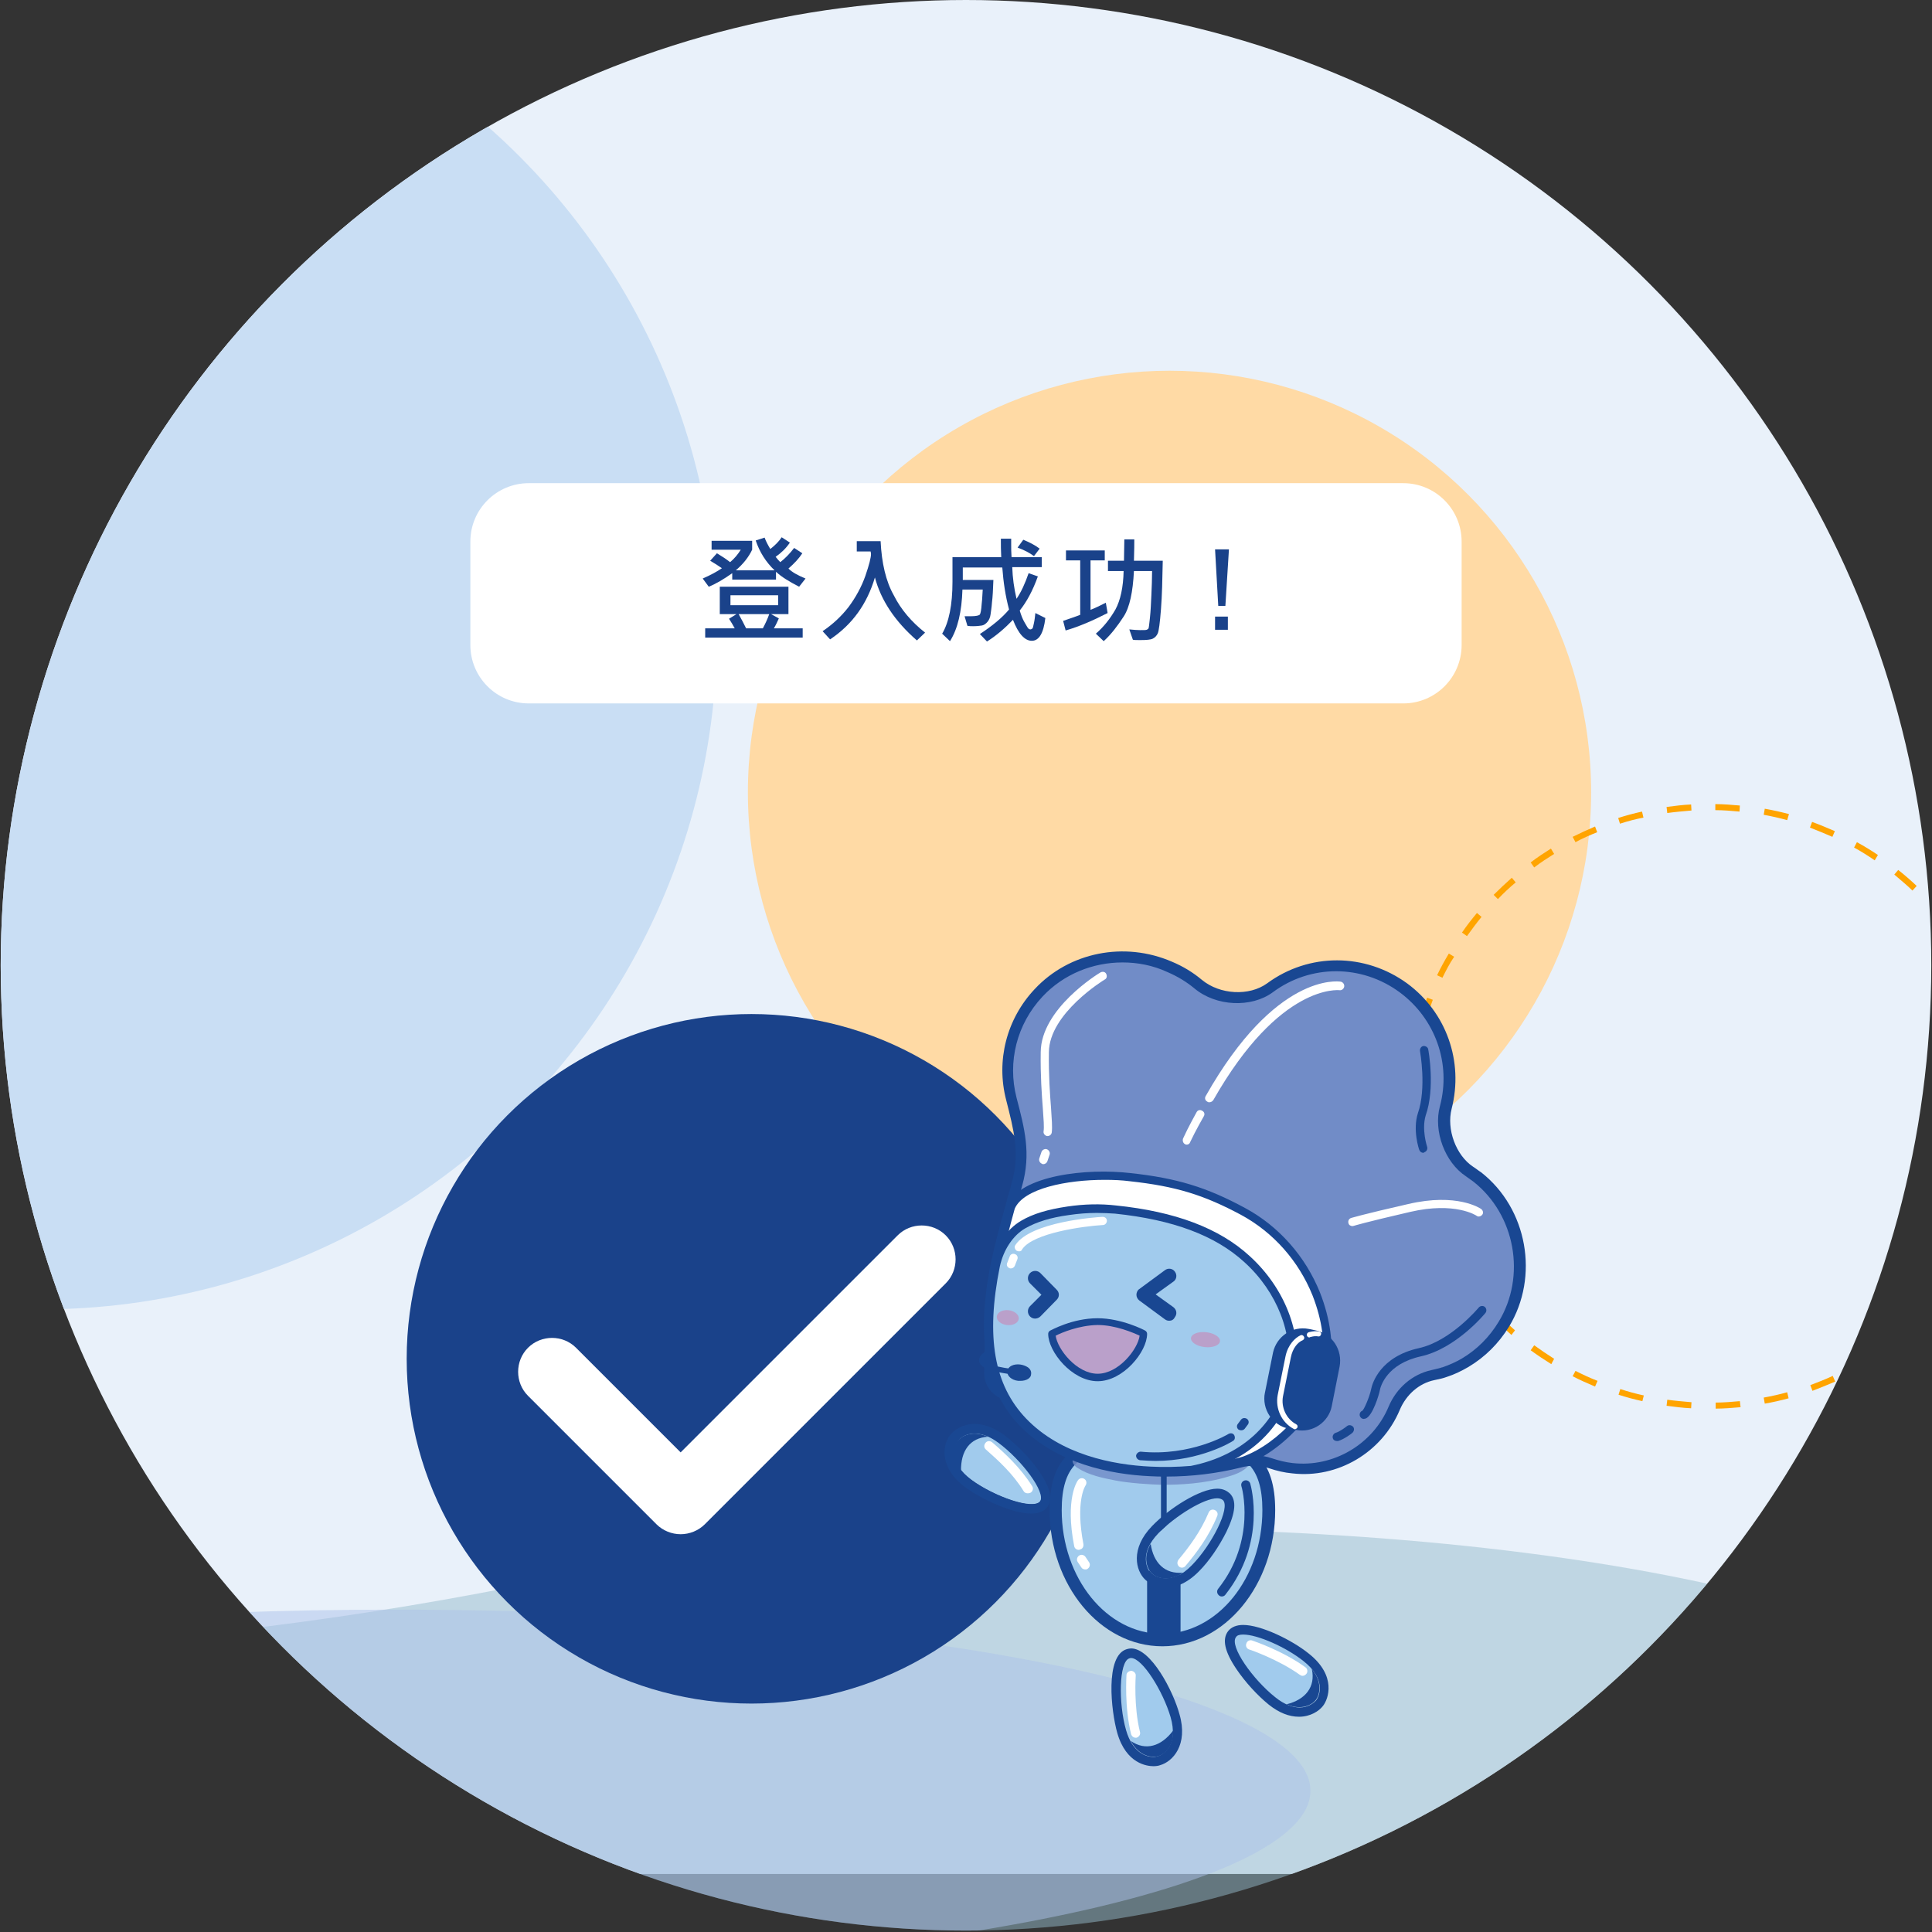
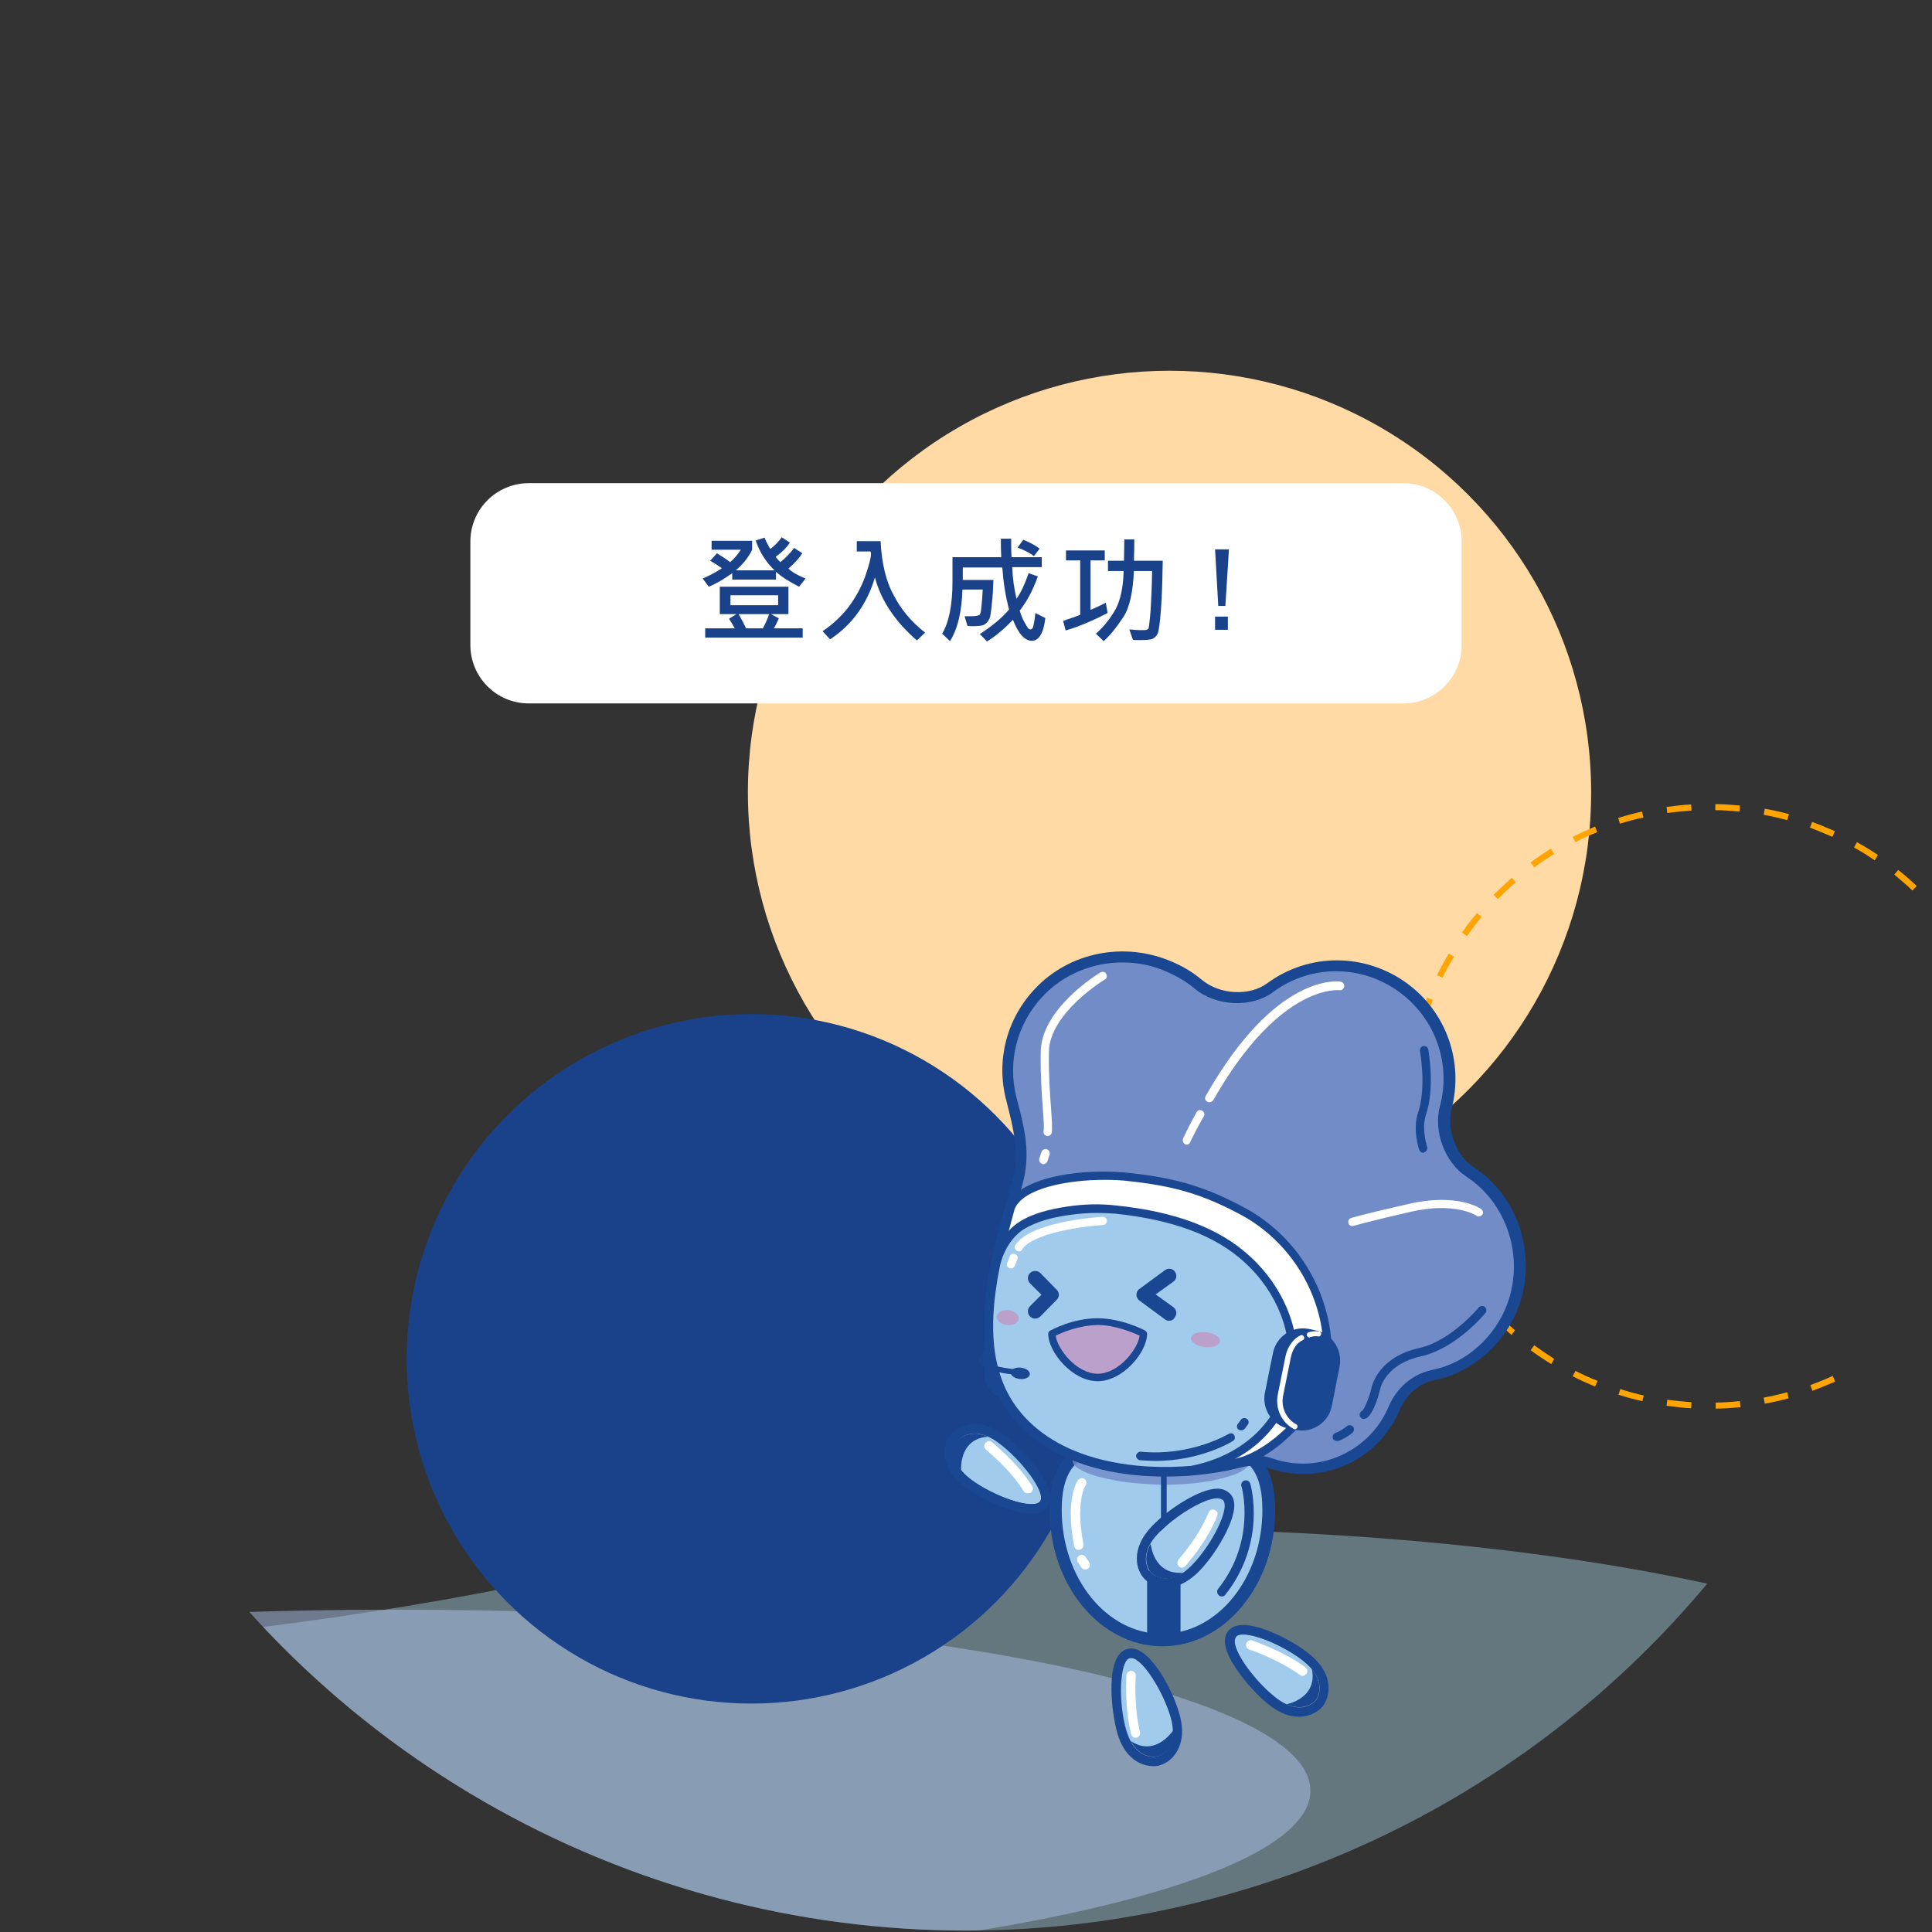
<svg xmlns="http://www.w3.org/2000/svg" xmlns:xlink="http://www.w3.org/1999/xlink" version="1.1" id="圖層_1" x="0px" y="0px" viewBox="0 0 543 543" style="enable-background:new 0 0 543 543;" xml:space="preserve">
  <rect x="0" y="0" width="543" height="543" fill="#333333" stroke="none" />
  <style type="text/css">
	.st0{clip-path:url(#SVGID_2_);}
	.st1{fill:#E9F1FA;}
	.st2{opacity:0.5;fill:#97BDCD;}
	.st3{opacity:0.5;fill:#ADC2EB;}
	.st4{fill:#FFDAA5;}
	.st5{fill:#FFA400;}
	.st6{fill:#718CC7;}
	.st7{fill:#C9DEF4;}
	.st8{fill:#1A428A;}
	.st9{fill:#A1CBED;}
	.st10{fill:#194792;}
	.st11{opacity:0.81;fill:#718CC7;}
	.st12{fill:#FFFFFF;}
	.st13{fill:#BAA0CA;}
	.st14{clip-path:url(#SVGID_3_);fill:#194792;}
	.st15{clip-path:url(#SVGID_3_);fill:#FFFFFF;}
</style>
  <g>
    <defs>
      <ellipse id="SVGID_1_" cx="271.5" cy="271.3" rx="271.3" ry="271.3" />
    </defs>
    <clipPath id="SVGID_2_">
      <use xlink:href="#SVGID_1_" style="overflow:visible;" />
    </clipPath>
    <g class="st0">
-       <rect x="-446.7" y="-11.8" class="st1" width="989.5" height="538.5" />
      <path class="st2" d="M314.4,429.6c-61,0-117,5.4-160.4,14.4c-51.6,10.7-105.2,17.6-159.9,19.9c-134.4,5.7-231.1,21.4-231.1,39.9    c0,23.3,152.7,42.2,341,42.2c8.5,0,17,0,25.3-0.1c33.9-0.3,67.7,1.1,101.2,4c26.2,2.3,54.4,3.6,83.8,3.6    c138.2,0,250.3-27.7,250.3-61.9S452.6,429.6,314.4,429.6z" />
      <path class="st3" d="M110.9,452.4c-62.8,0-120.3,4.5-165,11.8c-53,8.8-108.2,14.5-164.4,16.4c-138.3,4.7-237.8,17.6-237.8,32.9    c0,19.2,157,34.7,350.8,34.7c8.8,0,17.5,0,26.1-0.1c34.8-0.3,69.7,0.9,104.1,3.3c27,1.9,56,2.9,86.2,2.9    c142.2,0,257.4-22.8,257.4-51C368.4,475.2,253.1,452.4,110.9,452.4z" />
      <circle class="st4" cx="328.7" cy="222.7" r="118.5" />
      <path class="st5" d="M482.2,395.9l0-1.7c2.3,0,4.6-0.2,6.8-0.4l0.2,1.7C486.9,395.7,484.5,395.9,482.2,395.9z M475.3,395.8    c-2.3-0.1-4.6-0.4-6.9-0.7l0.2-1.7c2.2,0.3,4.5,0.5,6.8,0.7L475.3,395.8z M496,394.5l-0.3-1.7c2.2-0.4,4.5-0.9,6.6-1.5l0.4,1.7    C500.5,393.6,498.3,394.1,496,394.5z M461.6,393.8c-2.3-0.5-4.5-1.1-6.7-1.8l0.5-1.6c2.1,0.7,4.3,1.3,6.6,1.8L461.6,393.8z     M509.4,390.9l-0.6-1.6c2.1-0.8,4.2-1.6,6.3-2.6l0.7,1.6C513.7,389.2,511.5,390.1,509.4,390.9z M448.3,389.7    c-2.1-0.9-4.2-1.8-6.3-2.9l0.8-1.5c2,1,4.1,2,6.2,2.8L448.3,389.7z M522,385.1l-0.8-1.5c2-1.1,3.9-2.3,5.8-3.6l1,1.4    C526,382.8,524,384,522,385.1z M436,383.4c-1.9-1.2-3.9-2.5-5.8-3.9l1-1.4c1.8,1.3,3.7,2.6,5.6,3.8L436,383.4z M533.5,377.4    l-1.1-1.3c1.8-1.4,3.5-2.9,5.1-4.5l1.2,1.3C537,374.4,535.3,376,533.5,377.4z M424.8,375.2c-1.7-1.5-3.4-3.1-5.1-4.8l1.2-1.2    c1.6,1.6,3.2,3.2,4.9,4.7L424.8,375.2z M543.5,367.9l-1.3-1.2c1.5-1.7,3-3.4,4.3-5.2l1.4,1C546.6,364.4,545.1,366.2,543.5,367.9z     M415.1,365.3c-1.5-1.8-2.9-3.6-4.2-5.5l1.4-1c1.3,1.8,2.7,3.7,4.1,5.4L415.1,365.3z M552,356.9l-1.4-0.9c1.2-1.9,2.4-3.9,3.4-5.9    l1.5,0.8C554.4,353,553.2,355,552,356.9z M407.1,354c-1.2-2-2.3-4-3.3-6.1l1.5-0.7c1,2,2.1,4.1,3.2,6L407.1,354z M558.5,344.7    l-1.6-0.7c0.9-2.1,1.7-4.2,2.4-6.3l1.6,0.6C560.3,340.4,559.4,342.6,558.5,344.7z M401.1,341.5c-0.8-2.1-1.6-4.4-2.2-6.6l1.6-0.5    c0.6,2.2,1.4,4.3,2.2,6.4L401.1,341.5z M562.9,331.5l-1.7-0.4c0.5-2.2,1-4.4,1.4-6.7l1.7,0.3C564,327,563.5,329.3,562.9,331.5z     M397.2,328.2c-0.5-2.3-0.8-4.6-1.1-6.8l1.7-0.2c0.3,2.2,0.6,4.5,1.1,6.7L397.2,328.2z M565.2,317.9l-1.7-0.1    c0.2-2.2,0.3-4.5,0.3-6.8h1.7C565.5,313.2,565.4,315.6,565.2,317.9z M395.5,314.4c0-1.2-0.1-2.3-0.1-3.5c0-1.2,0-2.3,0.1-3.4    l1.7,0.1c0,1.1-0.1,2.2-0.1,3.4c0,1.1,0,2.3,0.1,3.4L395.5,314.4z M565.5,310.9h-1.7c0-2.3-0.1-4.5-0.3-6.8l1.7-0.1    C565.4,306.3,565.5,308.6,565.5,310.9z M397.8,300.8l-1.7-0.2c0.3-2.3,0.7-4.6,1.1-6.8l1.7,0.3    C398.4,296.3,398.1,298.6,397.8,300.8z M562.6,297.4c-0.4-2.2-0.8-4.5-1.4-6.7l1.7-0.4c0.6,2.2,1,4.5,1.4,6.8L562.6,297.4z     M400.5,287.5l-1.6-0.5c0.6-2.2,1.4-4.4,2.2-6.6l1.6,0.6C401.9,283.2,401.1,285.3,400.5,287.5z M559.4,284.2    c-0.7-2.1-1.5-4.3-2.4-6.3l1.6-0.7c0.9,2.1,1.8,4.3,2.5,6.5L559.4,284.2z M405.4,274.8l-1.5-0.7c1-2.1,2.1-4.1,3.3-6.1l1.5,0.9    C407.4,270.8,406.4,272.8,405.4,274.8z M554,271.7c-1.1-2-2.2-4-3.4-5.9l1.4-0.9c1.2,1.9,2.4,3.9,3.5,6L554,271.7z M412.3,263.1    l-1.4-1c1.3-1.9,2.7-3.7,4.2-5.5l1.3,1.1C415,259.4,413.6,261.3,412.3,263.1z M546.6,260.3c-1.4-1.8-2.8-3.5-4.3-5.2l1.3-1.2    c1.5,1.7,3,3.5,4.4,5.3L546.6,260.3z M421,252.7l-1.2-1.2c1.6-1.6,3.3-3.2,5.1-4.8l1.1,1.3C424.2,249.5,422.5,251.1,421,252.7z     M537.5,250.3c-1.6-1.6-3.4-3-5.1-4.5l1.1-1.3c1.8,1.4,3.6,3,5.2,4.5L537.5,250.3z M431.2,243.8l-1-1.4c1.8-1.4,3.8-2.7,5.7-3.9    l0.9,1.5C434.9,241.2,433,242.4,431.2,243.8z M526.9,241.8c-1.9-1.3-3.8-2.5-5.8-3.6l0.8-1.5c2,1.1,4,2.3,5.9,3.6L526.9,241.8z     M442.8,236.7l-0.8-1.5c2-1,4.2-2,6.3-2.9l0.6,1.6C446.9,234.7,444.8,235.6,442.8,236.7z M515,235.2c-2.1-0.9-4.2-1.8-6.3-2.6    l0.6-1.6c2.2,0.8,4.3,1.7,6.4,2.6L515,235.2z M455.3,231.5l-0.5-1.6c2.2-0.7,4.4-1.3,6.7-1.8l0.4,1.7    C459.7,230.2,457.5,230.8,455.3,231.5z M502.3,230.5c-2.2-0.6-4.4-1.1-6.6-1.5l0.3-1.7c2.3,0.4,4.5,0.9,6.8,1.5L502.3,230.5z     M468.6,228.5l-0.2-1.7c2.3-0.3,4.6-0.6,6.9-0.7l0.1,1.7C473.1,228,470.8,228.2,468.6,228.5z M488.9,228.1    c-2.2-0.2-4.5-0.4-6.8-0.4l0-1.7c2.3,0,4.6,0.2,6.9,0.4L488.9,228.1z" />
-       <circle class="st7" cx="11.6" cy="178.1" r="189.9" />
    </g>
  </g>
  <g>
    <circle class="st8" cx="211.2" cy="381.9" r="96.9" />
    <g>
      <g>
        <g>
          <path class="st9" d="M296.7,424.4c0,20.2,13.4,36.6,29.9,36.6s29.9-16.4,29.9-36.6c0-20.2-13.4-18.7-29.9-18.7      S296.7,404.2,296.7,424.4z" />
          <path class="st10" d="M326.7,462.7c-17.5,0-31.7-17.2-31.7-38.3c0-7.1,1.6-12.1,4.9-15.3c5.2-5.2,13.7-5.2,23.6-5.1l3.2,0l3.2,0      c9.8-0.1,18.3-0.1,23.6,5.1c3.3,3.3,4.9,8.3,4.9,15.3C358.4,445.5,344.2,462.7,326.7,462.7z M320.4,407.4      c-7.8,0-14.3,0.4-18.1,4.1c-2.6,2.6-3.9,6.8-3.9,12.9c0,19.2,12.7,34.8,28.2,34.8c15.6,0,28.2-15.6,28.2-34.8      c0-6.1-1.3-10.3-3.9-12.9c-4.2-4.2-12-4.1-21.1-4.1l-3.3,0l-3.3,0C322.4,407.4,321.4,407.4,320.4,407.4z" />
          <path class="st10" d="M322.4,460.6v-16.9c0-2.5,2.1-4.5,4.7-4.5l0,0c2.6,0,4.7,2,4.7,4.5v16.8c0,0-2.8,0.7-5.2,0.6      C324.3,460.8,322.4,460.6,322.4,460.6z" />
          <path class="st11" d="M302,409.5c5.4-4.4,14.4-3.8,24.7-3.8c10,0,18.9-0.5,24.3,3.5c0.5,0.4,0.7,1,0.5,1.6      c-0.9,2.4-3.9,3.5-6.3,4.2c-6.8,2.1-14.2,2.3-18,2.3c-3.6,0-10.2-0.5-13.7-1.2c-3.6-0.7-7.5-1.5-10.6-3.5      C301.8,412,300.8,410.5,302,409.5z" />
          <rect x="326.3" y="409.2" class="st10" width="1.6" height="32.2" />
        </g>
        <path class="st10" d="M343.4,448.7c-0.3,0-0.6-0.1-0.8-0.3c-0.6-0.5-0.7-1.3-0.2-1.9c10.8-13.6,6.6-28.7,6.5-28.8     c-0.2-0.7,0.2-1.4,0.9-1.6c0.7-0.2,1.4,0.2,1.6,0.9c0.2,0.7,4.6,16.5-7,31.2C344.2,448.5,343.8,448.7,343.4,448.7z" />
        <path class="st12" d="M303.2,435.6c-0.6,0-1.2-0.4-1.3-1.1c-2.6-13.3,0.9-18.3,1.1-18.5c0.4-0.6,1.3-0.7,1.8-0.3     c0.6,0.4,0.7,1.2,0.3,1.8c-0.1,0.1-2.9,4.5-0.6,16.5c0.1,0.7-0.3,1.4-1,1.5C303.4,435.6,303.3,435.6,303.2,435.6z" />
        <path class="st12" d="M305,441.1c-0.4,0-0.9-0.2-1.1-0.6l-1-1.5c-0.4-0.6-0.2-1.4,0.4-1.8c0.6-0.4,1.4-0.2,1.8,0.4l1,1.5     c0.4,0.6,0.2,1.4-0.4,1.8C305.5,441.1,305.3,441.1,305,441.1z" />
        <g>
          <g>
            <g>
              <path class="st9" d="M273,415.9c-6.4-4.7-5-9.4-3.9-10.9c1-1.4,5.1-4.3,11.6,0.4c6.4,4.7,13.5,14,11.7,16.5        C290.4,424.5,279.4,420.6,273,415.9z" />
              <path class="st10" d="M273.9,402.9c1.8,0,4,0.6,6.7,2.6c6.4,4.7,13.5,14,11.7,16.5c-0.4,0.6-1.3,0.8-2.4,0.8        c-4.1,0-11.9-3.2-16.8-6.8c-6.4-4.7-5-9.4-3.9-10.9C269.7,404.2,271.3,402.9,273.9,402.9 M273.9,400.2L273.9,400.2        c-3.4,0-5.9,1.8-7,3.3c-2.2,3-2.7,9.3,4.5,14.6c4.9,3.5,13.3,7.3,18.4,7.3c2.1,0,3.6-0.6,4.6-1.9c1.6-2.3,0.7-5.7-2.7-10.5        c-2.6-3.6-6.2-7.2-9.5-9.7C279.4,401.3,276.6,400.2,273.9,400.2L273.9,400.2z" />
            </g>
            <path class="st10" d="M277.7,403.8c-4.8-2.1-7.8,0.1-8.7,1.3c-0.9,1.2-2,4.6,1.1,8.3C270,407.8,272.6,404.1,277.7,403.8z" />
          </g>
          <path class="st12" d="M288.8,419.7c-0.4,0-0.9-0.2-1.1-0.6c-3-4.9-7.1-8.6-10.6-11.7c-0.6-0.5-0.6-1.3-0.1-1.9      c0.5-0.6,1.3-0.6,1.9-0.1c3.7,3.2,7.9,7.1,11.2,12.3c0.4,0.6,0.2,1.4-0.4,1.8C289.3,419.7,289.1,419.7,288.8,419.7z" />
        </g>
        <g>
          <g>
            <g>
              <path class="st9" d="M329.1,482.6c2.2,7.6-1.8,10.5-3.6,11c-1.7,0.5-6.7,0.2-8.9-7.4c-2.2-7.6-2-19.3,0.9-20.2        C320.6,465.1,326.9,475,329.1,482.6z" />
              <path class="st10" d="M317.9,466c3.2,0,9,9.4,11.1,16.6c2.2,7.6-1.8,10.5-3.6,11c-0.3,0.1-0.7,0.2-1.2,0.2        c-2.2,0-5.9-1.3-7.7-7.5c-2.2-7.6-2-19.3,0.9-20.2C317.6,466,317.8,466,317.9,466 M317.9,463.3c-0.4,0-0.8,0.1-1.2,0.2        c-6.2,1.8-4.4,17.5-2.7,23.5c2.5,8.8,8.5,9.4,10.2,9.4c0.7,0,1.4-0.1,1.9-0.3c3.5-1,7.9-5.7,5.4-14.3        C329.7,475.2,323.5,463.3,317.9,463.3L317.9,463.3z" />
            </g>
            <path class="st10" d="M317.8,489.3c2.5,4.6,6.2,4.7,7.7,4.3c1.5-0.4,4.4-2.4,4.2-7.2C326.4,490.8,322,492.2,317.8,489.3z" />
          </g>
          <path class="st12" d="M319.2,488.4c-0.6,0-1.1-0.4-1.3-1c-1.9-7.6-1.3-16.3-1.3-16.6c0-0.7,0.7-1.2,1.4-1.2      c0.7,0.1,1.3,0.7,1.2,1.4c0,0.1-0.6,8.6,1.2,15.8c0.2,0.7-0.3,1.4-1,1.6C319.4,488.4,319.3,488.4,319.2,488.4z" />
        </g>
        <g>
          <g>
            <g>
              <path class="st9" d="M325.7,430.8c-5.5,5.7-3.3,10.1-2,11.4c1.3,1.2,5.8,3.3,11.3-2.4c5.5-5.7,10.9-16.1,8.7-18.3        C341.4,419.3,331.2,425.1,325.7,430.8z" />
              <path class="st10" d="M342.1,421.1c0.7,0,1.2,0.2,1.6,0.5c2.2,2.1-3.1,12.6-8.7,18.3c-2.8,2.9-5.4,3.8-7.4,3.8        c-1.9,0-3.3-0.8-4-1.4c-1.3-1.3-3.5-5.7,2-11.4C330.4,426,338.4,421.1,342.1,421.1 M342.1,418.4c-4.8,0-13.5,5.5-18.3,10.5        c-6.2,6.4-4.6,12.6-1.9,15.1c1.1,1,3.2,2.2,5.8,2.2c2.2,0,5.6-0.8,9.3-4.6c2.9-2.9,5.7-7.1,7.7-11.1c2.6-5.4,2.9-8.9,0.9-10.8        C344.9,419.1,343.9,418.4,342.1,418.4L342.1,418.4z" />
            </g>
            <path class="st10" d="M332.5,442c-4.3,2.9-7.7,1.3-8.8,0.2c-1.1-1.1-2.7-4.2-0.3-8.3C324.2,439.3,327.4,442.5,332.5,442z" />
          </g>
          <path class="st12" d="M332.2,440.6c-0.3,0-0.6-0.1-0.8-0.3c-0.6-0.5-0.6-1.3-0.2-1.9c3-3.6,6.3-8,8.5-13.3c0.3-0.7,1-1,1.7-0.7      c0.7,0.3,1,1,0.7,1.7c-2.3,5.7-5.8,10.3-8.9,14C333,440.4,332.6,440.6,332.2,440.6z" />
        </g>
        <g>
          <g>
            <g>
              <path class="st9" d="M358.3,477c6.2,4.9,10.4,2.3,11.5,0.8c1.1-1.4,2.7-6.1-3.5-11s-17.1-9.2-19-6.8        C345.3,462.6,352.1,472.1,358.3,477z" />
              <path class="st10" d="M349.4,459.4c4,0,12,3.5,17,7.5c6.2,4.9,4.6,9.6,3.5,11c-0.7,0.8-2.3,2-4.6,2c-1.8,0-4.2-0.7-6.9-2.9        c-6.2-4.9-13-14.4-11-16.9C347.7,459.6,348.4,459.4,349.4,459.4 M349.4,456.7c-1.9,0-3.3,0.6-4.2,1.7c-1.8,2.3-1,5.8,2.3,10.7        c2.5,3.7,5.9,7.4,9.1,10c2.9,2.3,5.7,3.4,8.5,3.4c3.2,0,5.6-1.6,6.7-3c1.6-2,3.9-8.5-3.9-14.7        C363.1,460.9,354.4,456.7,349.4,456.7L349.4,456.7z" />
            </g>
            <path class="st10" d="M368.7,469.1c3.3,4,2,7.6,1.1,8.7c-0.9,1.2-3.9,3.1-8.2,1.2C366.9,477.7,369.8,474.1,368.7,469.1z" />
          </g>
          <path class="st12" d="M366.1,471c-0.3,0-0.5-0.1-0.8-0.3c-6-4.3-14.1-7.1-14.2-7.1c-0.7-0.2-1.1-1-0.8-1.7      c0.2-0.7,1-1.1,1.7-0.8c0.3,0.1,8.6,2.9,14.9,7.5c0.6,0.4,0.7,1.3,0.3,1.8C366.9,470.8,366.5,471,366.1,471z" />
        </g>
      </g>
      <g>
        <path class="st6" d="M291.9,279c9.4-10,24.3-12.8,36.8-7.4c3,1.3,5.7,2.9,8,4.9c5.4,4.5,14.5,5.2,20.2,1c10.9-8,26.1-8.4,37.6,0     c10.8,7.9,15.1,21.4,11.9,33.6c-1.7,6.3,1.3,14.4,6.7,18c0.7,0.5,1.5,1,2.2,1.6c12.5,9.8,15.7,27.8,7.5,41.4     c-2.8,4.6-6.6,8.2-10.9,10.8c-1.9,1.1-3.8,2-5.8,2.7c0,0,0,0-0.1,0c-0.7,0.2-1.9,0.5-3.2,0.8c-4.9,1.1-8.9,4.6-10.8,9.3     c-4.6,11.1-16.1,18.3-28.6,16.9c-2.1-0.2-4.1-0.7-6-1.4c-2.9-1-6.1-1.1-9.1-0.3c-8,2.2-16.6,2.8-24.6,2.4     c-12.9-0.6-26.6-4.3-35.8-13.8c-11.3-11.8-10.7-28.8-7.7-43.8c1.6-7.8,3.8-15.4,5.9-23c2.4-8.5,0.6-15.2-1.6-23.9     C281.6,298.7,284,287.5,291.9,279z" />
        <path class="st10" d="M327.8,415c-1.5,0-3,0-4.5-0.1c-11.1-0.5-26.4-3.5-36.8-14.3c-9.5-9.9-12.2-24.7-8.1-45.1     c1.3-6.4,3.1-12.7,4.8-18.9l1.2-4.3c2.3-8.2,0.5-14.8-1.6-23.1c-2.9-11.1,0.1-22.8,8-31.2l1.1,1.1l-1.1-1.1     c9.7-10.4,25.2-13.5,38.6-7.7c3.1,1.3,5.9,3,8.4,5.1c5.1,4.2,13.3,4.6,18.3,1c11.8-8.7,27.6-8.6,39.4,0     c11,8.1,15.9,21.9,12.5,35.2c-1.5,5.8,1.2,13.1,6,16.3c0.8,0.5,1.5,1.1,2.3,1.6c13,10.2,16.4,29.3,7.8,43.4     c-2.9,4.7-6.7,8.5-11.4,11.3c-1.9,1.1-3.9,2.1-6.1,2.8c-0.1,0-0.2,0.1-0.3,0.1c-0.5,0.2-1.7,0.5-3.2,0.8     c-4.3,0.9-7.9,4.1-9.7,8.4c-5,11.9-17.4,19.3-30.2,17.8c-2.2-0.2-4.3-0.7-6.4-1.4c-2.6-0.9-5.4-1-8.2-0.2     C342.1,414.1,335.1,415,327.8,415z M315.5,270.5c-8.4,0-16.6,3.3-22.5,9.6c-7.2,7.7-9.9,18.3-7.3,28.4c2.3,8.8,4.1,15.7,1.6,24.7     l-1.2,4.3c-1.7,6.1-3.5,12.4-4.7,18.7c-3.9,19.6-1.6,33.1,7.3,42.4c9.7,10.1,24.2,12.8,34.7,13.4c8.5,0.4,16.9-0.4,24.2-2.4     c3.4-0.9,6.8-0.8,10,0.3c1.8,0.6,3.8,1.1,5.7,1.3c11.5,1.3,22.6-5.3,27-15.9c2.2-5.2,6.6-9,11.9-10.2c1.7-0.4,2.6-0.6,3.1-0.8     c0,0,0.1,0,0.1,0c2-0.7,3.8-1.5,5.5-2.5c4.2-2.5,7.7-6,10.3-10.3c7.8-12.8,4.7-30.1-7.1-39.4c-0.7-0.5-1.4-1-2.1-1.5     c-5.9-3.9-9.2-12.7-7.3-19.7c3.2-12-1.3-24.6-11.3-32c-10.7-7.9-25.1-7.9-35.7,0c-6,4.4-15.9,4-22-1.1c-2.3-1.9-4.8-3.4-7.6-4.6     C324,271.3,319.7,270.5,315.5,270.5z" />
        <g>
          <g>
            <path class="st12" d="M317.7,330.8c12.7,1.4,20.9,3.8,31.8,9.6c9.4,5,16.6,13.3,20.6,23.2c2.6,6.5,3.9,13.8,2.7,20.8       c-1.7,10.1-12.4,22.3-23.1,26.1c-8.5,2.5-17.6,3.3-26.2,2.9c-12.9-0.6-26.6-4.3-35.8-13.8c-11.3-11.8-10.7-28.8-7.7-43.8       c1.1-5.6,2.6-11.1,4.1-16.5C287.6,331.3,306.1,329.5,317.7,330.8z" />
            <path class="st10" d="M327.8,414.6c-1.5,0-3,0-4.5-0.1c-11-0.5-26.3-3.5-36.6-14.2c-9.5-9.9-12.1-24.5-8-44.8       c1.1-5.7,2.7-11.3,4.2-16.6c3.9-8.7,22.7-10.6,34.8-9.2c13,1.4,21.5,4,32.2,9.8c9.5,5.1,17,13.6,21.1,23.8       c2.9,7.4,3.9,14.8,2.8,21.4c-1.8,10.5-12.9,23.1-23.8,27C343.2,413.6,335.7,414.6,327.8,414.6z M310.5,331.6       c-10.7,0-22.8,2.4-25.3,8.1c-1.4,5.1-2.9,10.7-4.1,16.3c-4,19.8-1.6,33.3,7.4,42.7c9.8,10.2,24.4,13,35,13.5       c9.2,0.4,18.1-0.5,25.8-2.8c10.2-3.7,20.6-15.4,22.2-25.2c1.1-6.2,0.1-13.2-2.6-20.1c-3.9-9.7-11-17.7-20-22.6       c-10.6-5.7-18.5-8.1-31.3-9.5l0,0C315.3,331.7,313,331.6,310.5,331.6z" />
          </g>
        </g>
        <path class="st10" d="M287.8,393.7l-3.7-0.1c-4.3-0.1-7.6-3.7-7.5-7.9l0.3-13.1c0.1-4.2,3.7-7.6,7.9-7.5l3.7,0.1     c4.2,0.1,7.6,3.7,7.5,7.9l-0.3,13.1C295.6,390.4,292.1,393.8,287.8,393.7z" />
        <g>
          <g>
            <path class="st9" d="M313.5,340c13.2,1.4,26.9,4.7,37,13.9c8.8,8,14.5,20.2,12.6,32.2c-2.2,13.9-12.8,24.1-28.2,27.2       c-3.8,0.3-7.7,0.4-11.4,0.2c-12.9-0.6-26.6-4.3-35.8-13.8c-11.3-11.8-10.7-28.8-7.7-43.8c0.9-4.6,3.6-9.2,7.7-11.6       c3.8-2.2,8.3-3.3,12.6-3.9C304.6,339.7,309.1,339.5,313.5,340z" />
          </g>
        </g>
        <ellipse transform="matrix(0.111 -0.994 0.994 0.111 -72.819 671.317)" class="st13" cx="338.6" cy="376.3" rx="2.1" ry="4.1" />
        <ellipse transform="matrix(0.111 -0.994 0.994 0.111 -116.152 610.535)" class="st13" cx="283" cy="370.2" rx="2.1" ry="3.1" />
        <g>
          <path class="st10" d="M327.7,414.6c-1.5,0-2.9,0-4.4-0.1c-11-0.5-26.3-3.5-36.6-14.2c-9.5-9.9-12.1-24.5-8-44.8      c1.1-5.4,4.2-10,8.3-12.4c3.4-2,7.6-3.2,13-4c4.7-0.7,9.3-0.8,13.6-0.3l0,0c16.7,1.7,29.1,6.4,37.6,14.2      c9.9,9,14.8,21.7,13,33.2c-2.3,14.5-13.2,25-29.2,28.1C332.6,414.5,330.2,414.6,327.7,414.6z M308.3,340.9      c-2.6,0-5.2,0.2-7.9,0.6c-5.1,0.7-9,1.9-12.2,3.7c-3.5,2-6.2,6.1-7.2,10.8c-4,19.8-1.6,33.3,7.4,42.7c9.8,10.2,24.4,13,35,13.5      c3.8,0.2,7.6,0.1,11.3-0.2c14.8-2.9,25-12.7,27.2-26.2c1.7-10.7-2.9-22.7-12.2-31.1c-8.2-7.5-20.1-11.9-36.3-13.6l0,0      C311.8,341,310.1,340.9,308.3,340.9z" />
        </g>
        <g>
          <path class="st10" d="M284.6,386.3c-8.1-1-9.2-2.6-9.4-3.7c-0.3-1.6,1.8-2.8,2.1-2.9l0.7,1.3c-0.6,0.3-1.4,0.9-1.3,1.3      c0,0.2,0.5,1.6,8.2,2.5L284.6,386.3z" />
          <g>
            <ellipse transform="matrix(0.111 -0.994 0.994 0.111 -128.526 627.937)" class="st10" cx="286.5" cy="385.8" rx="1.6" ry="2.7" />
-             <path class="st10" d="M286.8,388.1c-0.2,0-0.4,0-0.6,0c-1.9-0.2-3.2-1.4-3.1-2.7l0,0c0.1-0.7,0.6-1.3,1.3-1.6       c0.6-0.3,1.5-0.4,2.3-0.3c0.8,0.1,1.6,0.4,2.2,0.8c0.7,0.5,1,1.2,0.9,1.9C289.8,387.3,288.5,388.1,286.8,388.1z M284.6,385.6       c0,0.3,0.7,1,1.8,1.1c1.2,0.1,2-0.3,2-0.7c0-0.2-0.1-0.4-0.4-0.6c-0.4-0.3-0.9-0.5-1.5-0.5c-0.6-0.1-1.1,0-1.5,0.2       C284.8,385.2,284.6,385.4,284.6,385.6z" />
          </g>
        </g>
        <path class="st12" d="M339.9,309.8c-0.2,0-0.4,0-0.6-0.2c-0.6-0.3-0.8-1-0.4-1.6c19.6-34.6,37.1-32.2,37.9-32.1     c0.6,0.1,1.1,0.7,1,1.4c-0.1,0.6-0.7,1.1-1.3,1c-0.2,0-16.8-2-35.5,30.9C340.7,309.6,340.3,309.8,339.9,309.8z" />
        <path class="st12" d="M333.6,321.7c-0.2,0-0.3,0-0.5-0.1c-0.6-0.3-0.8-1-0.6-1.6c1.5-3.3,3.7-7.2,3.8-7.4c0.3-0.6,1-0.8,1.6-0.4     c0.6,0.3,0.8,1,0.4,1.6c0,0-2.3,4-3.8,7.2C334.4,321.4,334,321.7,333.6,321.7z" />
        <path class="st12" d="M294.4,319.3c0,0-0.1,0-0.1,0c-0.6-0.1-1.1-0.7-1-1.3c0.2-1.2,0-3.5-0.2-6.4c-0.3-3.9-0.7-9.3-0.6-15.9     c0.1-12.2,16.1-22,16.8-22.4c0.6-0.3,1.3-0.2,1.6,0.4c0.3,0.6,0.2,1.3-0.4,1.6c-0.2,0.1-15.6,9.5-15.7,20.4     c-0.1,6.5,0.3,11.8,0.6,15.7c0.2,3.1,0.4,5.4,0.2,6.9C295.5,318.9,295,319.3,294.4,319.3z" />
        <path class="st12" d="M293.2,327.2c-0.1,0-0.2,0-0.3-0.1c-0.6-0.2-1-0.9-0.8-1.5l0.6-1.8c0.2-0.6,0.9-1,1.5-0.8     c0.6,0.2,1,0.9,0.8,1.5l-0.6,1.8C294.2,326.9,293.7,327.2,293.2,327.2z" />
        <path class="st12" d="M380.1,344.6c-0.5,0-1-0.3-1.1-0.8c-0.2-0.6,0.1-1.3,0.8-1.5c0.1,0,2.8-0.9,16-3.9     c13.7-3.2,20.2,1.2,20.5,1.4c0.5,0.4,0.7,1.1,0.3,1.6c-0.4,0.5-1.1,0.7-1.6,0.3c-0.1-0.1-6.1-4-18.6-1.1c-13,3-15.8,3.9-15.8,3.9     C380.3,344.6,380.2,344.6,380.1,344.6z" />
        <path class="st10" d="M400,324c-0.5,0-0.9-0.3-1.1-0.8c-0.1-0.2-1.9-5.6-0.4-10.3c2.5-7.1,0.6-17.4,0.6-17.5     c-0.1-0.6,0.3-1.3,0.9-1.4c0.6-0.1,1.3,0.3,1.4,0.9c0.1,0.4,2,11-0.7,18.6c-1.2,4,0.4,8.8,0.4,8.8c0.2,0.6-0.1,1.3-0.7,1.5     C400.2,324,400.1,324,400,324z" />
        <path class="st10" d="M383.3,398.8c-0.5,0-0.9-0.3-1.1-0.8c-0.2-0.6,0.1-1.3,0.7-1.5c0.5-0.4,2-3.8,2.5-6.2     c0.3-1.5,2.5-9,13.4-11.4c9-2,16.7-11.3,16.8-11.4c0.4-0.5,1.2-0.6,1.7-0.2c0.5,0.4,0.6,1.2,0.2,1.7c-0.3,0.4-8.3,10-18.1,12.2     c-9.6,2.1-11.4,8.4-11.6,9.6c-0.2,1.1-2,7.2-4,7.9C383.6,398.7,383.4,398.8,383.3,398.8z" />
        <path class="st10" d="M375.7,405c-0.5,0-1-0.3-1.1-0.8c-0.2-0.6,0.2-1.3,0.8-1.5c1.1-0.3,2.7-1.5,3.2-1.9     c0.5-0.4,1.2-0.3,1.7,0.2c0.4,0.5,0.3,1.2-0.2,1.7c-0.2,0.2-2.3,1.8-4,2.3C375.9,405,375.8,405,375.7,405z" />
        <path class="st12" d="M286.4,351.7c-0.2,0-0.5-0.1-0.7-0.2c-0.5-0.4-0.7-1.1-0.3-1.6c4.3-6.5,22.5-7.8,24.5-7.9     c0.7,0,1.2,0.5,1.2,1.1c0,0.6-0.5,1.2-1.1,1.2c-5.3,0.3-19.6,2.2-22.7,6.8C287.2,351.5,286.8,351.7,286.4,351.7z" />
        <path class="st12" d="M284.1,356.5c-0.1,0-0.3,0-0.4-0.1c-0.6-0.2-0.9-0.9-0.6-1.5l0.7-1.8c0.2-0.6,0.9-0.9,1.5-0.6     c0.6,0.2,0.9,0.9,0.6,1.5l-0.7,1.8C285,356.2,284.6,356.5,284.1,356.5z" />
        <path class="st10" d="M348.8,402c-0.2,0-0.5-0.1-0.7-0.2c-0.5-0.4-0.6-1.1-0.2-1.6l0.9-1.2c0.4-0.5,1.1-0.6,1.7-0.2     c0.5,0.4,0.6,1.1,0.2,1.6l-0.9,1.2C349.5,401.9,349.2,402,348.8,402z" />
        <path class="st10" d="M324.8,410.6c-1.4,0-2.9-0.1-4.4-0.2c-0.6-0.1-1.1-0.6-1.1-1.3c0.1-0.6,0.7-1.1,1.3-1.1     c14,1.4,24.6-4.9,24.7-5c0.6-0.3,1.3-0.2,1.6,0.4c0.3,0.6,0.2,1.3-0.4,1.6C346.1,405.3,337.3,410.6,324.8,410.6z" />
        <g>
          <defs>
            <path id="SVGID_22_" d="M362.1,401.5l2.2,0.4c4.6,0.9,9-2.1,10-6.6l2.3-11.4c0.9-4.6-2.1-9-6.6-10l-2.2-0.4       c-4.6-0.9-9,2.1-10,6.6l-2.3,11.4C354.5,396.1,357.5,400.6,362.1,401.5z" />
          </defs>
          <clipPath id="SVGID_3_">
            <use xlink:href="#SVGID_22_" style="overflow:visible;" />
          </clipPath>
          <path class="st14" d="M362.3,401.6l1.8,0.4c4.7,0.9,9.3-2.1,10.2-6.8l2.2-11.1c0.9-4.7-2.1-9.3-6.8-10.2l-1.8-0.4      c-4.7-0.9-9.3,2.1-10.2,6.8l-2.2,11.1C354.6,396.1,357.6,400.6,362.3,401.6z" />
          <path class="st15" d="M363.9,401.7c-0.1,0-0.2,0-0.3-0.1c-3.4-1.8-5.2-5.7-4.5-9.5l2.2-10.9c0.7-3.3,2.7-5.2,4.2-5.9      c0.4-0.2,0.8,0,1,0.4c0.2,0.4,0,0.8-0.4,1c-1.3,0.5-2.8,2.2-3.3,4.8l-2.2,10.9c-0.6,3.1,0.9,6.4,3.7,7.9c0.4,0.2,0.5,0.6,0.3,1      C364.4,401.5,364.2,401.7,363.9,401.7z" />
          <path class="st15" d="M368,375.9c-0.3,0-0.6-0.2-0.7-0.6c-0.1-0.4,0.2-0.8,0.6-0.9c1.3-0.3,1.8-0.3,2.8-0.2      c0.4,0.1,0.7,0.4,0.6,0.8c-0.1,0.4-0.4,0.7-0.8,0.6c-0.8-0.1-1.1-0.1-2.3,0.2C368.1,375.9,368,375.9,368,375.9z" />
        </g>
        <g>
          <path class="st10" d="M290.9,370.6c-0.5,0-1-0.2-1.4-0.6c-0.8-0.8-0.8-2.1,0-2.9l3.2-3.2l-3.2-3.2c-0.8-0.8-0.8-2.1,0-2.9      c0.8-0.8,2.1-0.8,2.9,0l4.6,4.7c0.8,0.8,0.8,2,0,2.8l-4.6,4.7C292,370.4,291.4,370.6,290.9,370.6z" />
          <path class="st10" d="M328.6,371.2c-0.4,0-0.8-0.1-1.2-0.4l-7.2-5.3c-0.5-0.4-0.8-1-0.8-1.6s0.3-1.3,0.8-1.6l7.2-5.3      c0.9-0.7,2.2-0.5,2.8,0.4c0.7,0.9,0.5,2.2-0.4,2.8l-5,3.6l5,3.6c0.9,0.7,1.1,1.9,0.4,2.8C329.8,371,329.2,371.2,328.6,371.2z" />
          <g>
            <path class="st13" d="M295.6,374.8c0,4.2,6.2,12.3,12.9,12.3c6.7,0,12.9-8.1,12.9-12.3c0,0-6.4-3.4-12.9-3.4       C301.5,371.5,295.6,374.8,295.6,374.8z" />
            <path class="st10" d="M308.5,388.2c-7.2,0-13.9-8.3-13.9-13.3c0-0.4,0.2-0.7,0.5-0.9c0.3-0.1,6.2-3.5,13.4-3.5       c6.7,0,13.1,3.3,13.4,3.5c0.3,0.2,0.5,0.5,0.5,0.9C322.4,379.9,315.7,388.2,308.5,388.2z M296.7,375.4       c0.5,3.8,5.9,10.7,11.8,10.7c5.9,0,11.3-6.9,11.8-10.7c-1.7-0.8-6.8-3-11.8-3C303.1,372.5,298.3,374.6,296.7,375.4z" />
          </g>
        </g>
      </g>
    </g>
-     <path class="st12" d="M191.3,431.2L191.3,431.2c-2.5,0-5-1-6.8-2.8l-36.1-36.1c-3.7-3.7-3.7-9.8,0-13.5c3.7-3.7,9.8-3.7,13.5,0   l29.4,29.4l61-61c3.7-3.7,9.8-3.7,13.5,0c3.7,3.7,3.7,9.8,0,13.5l-67.7,67.7C196.3,430.2,193.8,431.2,191.3,431.2z" />
  </g>
  <path class="st12" d="M394.4,197.7H148.6c-9.1,0-16.4-7.4-16.4-16.4v-29.1c0-9.1,7.4-16.4,16.4-16.4h245.8c9.1,0,16.4,7.4,16.4,16.4  v29.1C410.8,190.3,403.5,197.7,394.4,197.7z" />
  <g>
    <path class="st8" d="M344.4,170.3h-2l-0.9-15.9h3.9L344.4,170.3z M341.5,177v-3.7h3.6v3.7H341.5z" />
    <g>
      <path class="st8" d="M226.4,162.6l-1.8,2.3c-2.7-1.4-4.9-2.7-6.5-4.2v2.2h-12.3v-1.8c-2.4,1.7-4.6,3-6.6,3.8l-1.7-2.3    c2.3-1,4.1-2,5.4-2.9c-1-0.7-2.1-1.4-3.3-2.1l1.9-2.1c1.5,0.9,2.7,1.7,3.7,2.5c1.2-1,2.2-2.2,3-3.5h-8.2v-2.5h11.4v2.5    c-1,2.1-2.5,4-4.6,5.8h10.9c-2.4-2.3-4.2-5.1-5.3-8.4l2.5-0.8c0.4,1.1,1,2.2,1.6,3.2c1.3-1,2.4-2.1,3.2-3.3l2.3,1.5    c-1,1.5-2.3,2.8-4,4c0.4,0.5,0.8,1,1.3,1.5c1.3-1,2.6-2.3,3.9-4l2.3,1.5c-0.9,1.4-2.2,2.8-3.9,4.3    C222.6,160.8,224.2,161.7,226.4,162.6z M225.7,179.2h-27.5v-2.6h8.3c-0.5-0.9-1-1.8-1.6-2.7l2.1-1.3h-4.7v-7.7h19.3v7.7h-4.9    l2.2,1.2c-0.4,0.9-0.8,1.8-1.4,2.8h8.1V179.2z M218.7,170.1v-2.8h-13.4v2.8H218.7z M216.2,172.6h-8.6c0.8,1.4,1.5,2.8,2.1,4h4.7    C215.1,175.3,215.7,174,216.2,172.6z" />
      <path class="st8" d="M260,177.8l-2.3,2.2c-6.2-5.4-10.1-11.3-11.8-17.7c-2.2,7.4-6.3,13.2-12.6,17.4l-2.1-2.3    c2.8-1.9,5.2-4.1,7.3-6.8c2-2.7,3.6-5.6,4.7-8.7c1.1-3.2,1.6-5.2,1.6-6.2l-0.1-0.7h-3.9v-2.9h6.7c0.3,6.2,1.5,11.3,3.7,15.2    C253.2,171.3,256.2,174.8,260,177.8z" />
      <path class="st8" d="M293.8,173.7c-0.5,4.3-1.8,6.4-3.8,6.4c-2,0-3.8-2-5.3-5.9c-2.2,2.3-4.6,4.4-7.3,6.1l-2-2.1    c3.5-2.3,6.3-4.6,8.2-6.9c-1-3.7-1.6-7.7-1.9-11.8h-11.1v3.5h8.6c-0.1,2.7-0.2,4.8-0.4,6.3c-0.1,1.5-0.3,2.6-0.4,3.4    c-0.1,0.8-0.4,1.5-0.8,2s-1,1-1.6,1.1c-0.6,0.1-1.5,0.2-2.5,0.2c-0.5,0-1,0-1.6-0.1l-0.8-2.7c0.7,0,1.2,0,1.7,0    c1.5,0,2.4-0.2,2.6-0.5c0.2-0.3,0.4-1.3,0.5-2.9c0.2-1.6,0.2-3,0.3-4.1h-5.7c-0.2,6.2-1.3,11-3.5,14.5l-2.2-2.1    c1.9-3.2,2.9-8.1,2.9-14.6v-6.9h13.7c-0.1-1.7-0.1-3.5-0.1-5.2h2.9c0,0.5,0,1.1,0,1.7c0,1,0,2.2,0.1,3.5h8.5v2.8h-8.3    c0.1,3,0.5,5.9,1.2,8.9c1.3-1.9,2.4-4.3,3.4-7.2l2.6,0.9c-1.4,3.9-3.1,7.1-5.1,9.6c0.4,1.3,0.8,2.4,1.4,3.4c0.6,1,0.9,1.6,1.1,1.7    c0.1,0.1,0.3,0.2,0.5,0.2c0.2,0,0.3-0.1,0.5-0.2s0.3-0.7,0.5-1.6c0.2-0.9,0.3-1.9,0.4-2.8L293.8,173.7z M292.2,154.2l-1.6,2.1    c-1.2-0.9-2.7-1.7-4.6-2.4l1.6-2.2C289.3,152.4,290.9,153.2,292.2,154.2z" />
      <path class="st8" d="M311.3,172.3c-4.1,2.1-8,3.8-11.8,4.9l-0.7-2.7c1.7-0.6,3.3-1.1,4.8-1.7v-15.3h-4v-2.8h10.9v2.8h-4v13.9    c1.3-0.5,2.7-1.2,4.3-2L311.3,172.3z M326.8,157.6c-0.1,5.2-0.2,9.8-0.5,13.6c-0.3,3.9-0.6,6.1-0.9,6.8c-0.3,0.7-0.8,1.2-1.4,1.5    c-0.6,0.3-1.8,0.4-3.5,0.4c-1,0-1.7,0-2.1-0.1l-1-2.9c1.1,0.1,2.1,0.2,3,0.2c1,0,1.7,0,1.9-0.1c0.2-0.1,0.4-0.2,0.5-0.4    c0.1-0.2,0.2-1.2,0.4-3c0.2-1.9,0.3-4,0.4-6.3c0.1-2.3,0.2-4.6,0.2-6.8h-5.1c-0.3,5.9-1.2,10.2-2.9,12.8s-3.5,5-5.6,6.9l-2.2-2.1    c2.2-1.9,4-4.2,5.5-6.8c1.4-2.6,2.2-6.2,2.3-10.8h-4.4v-2.9h4.5l0.1-6h2.8c0,1.1,0,3.1-0.1,6H326.8z" />
    </g>
  </g>
</svg>